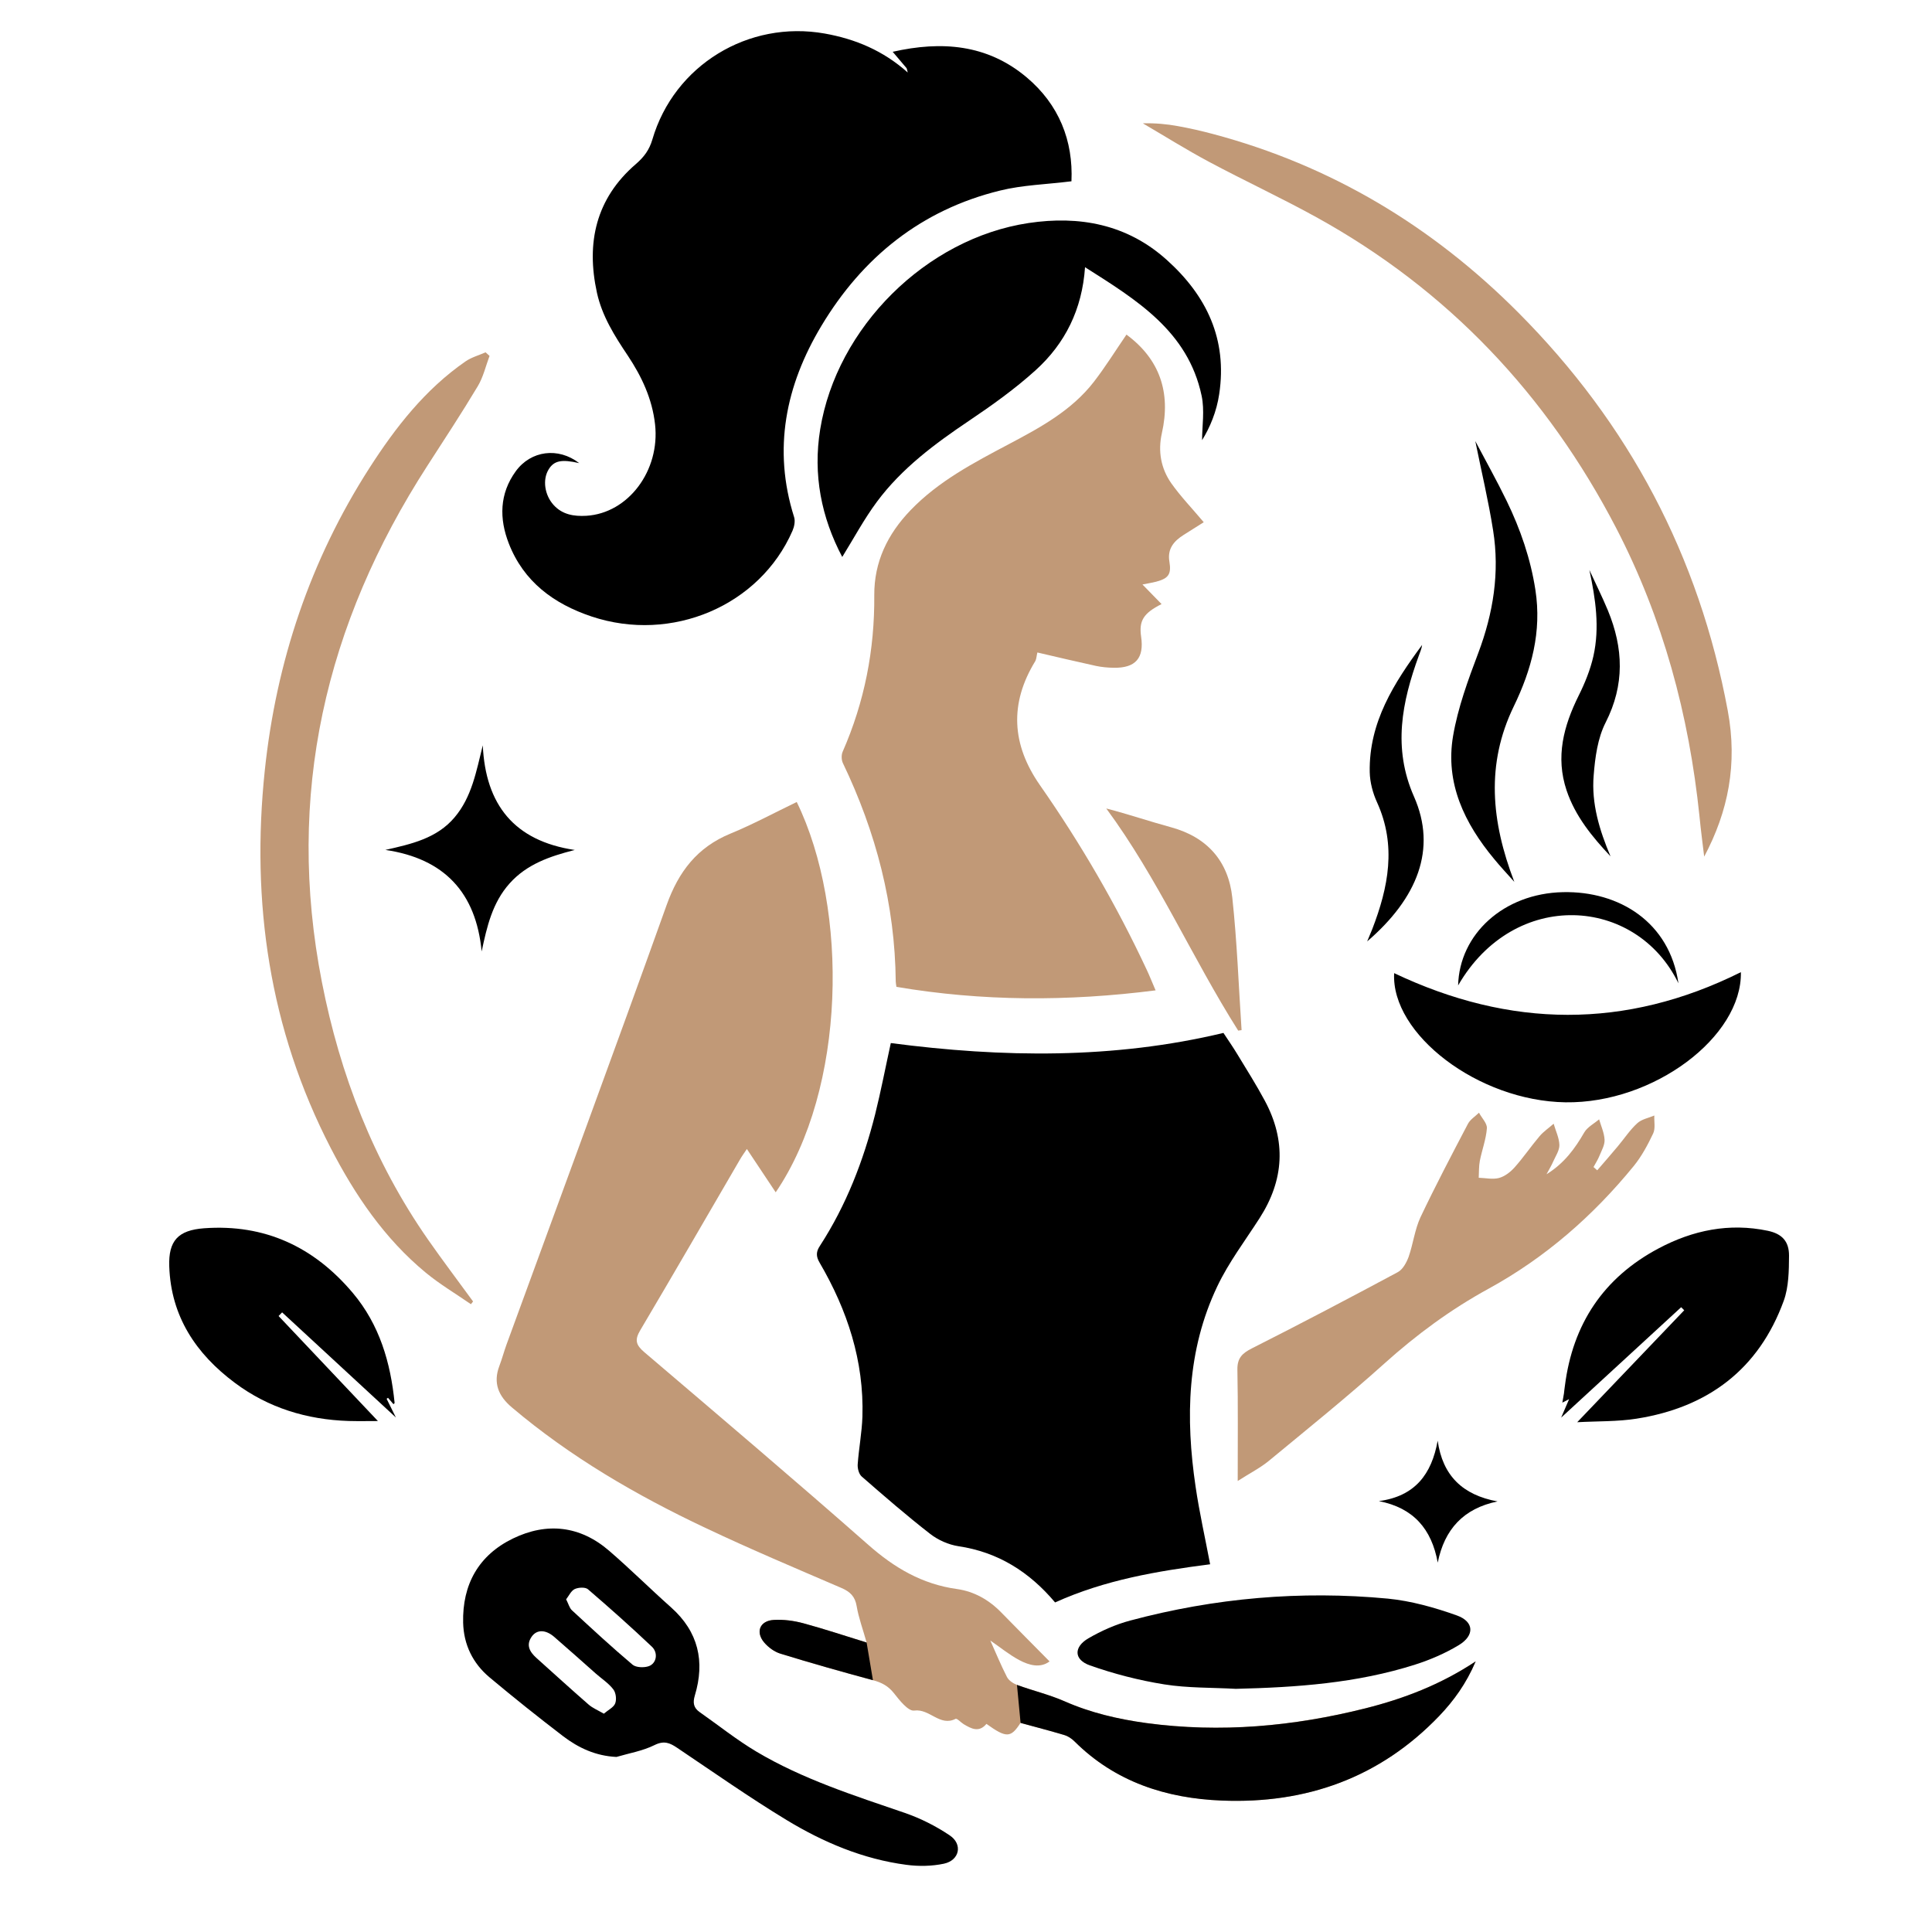
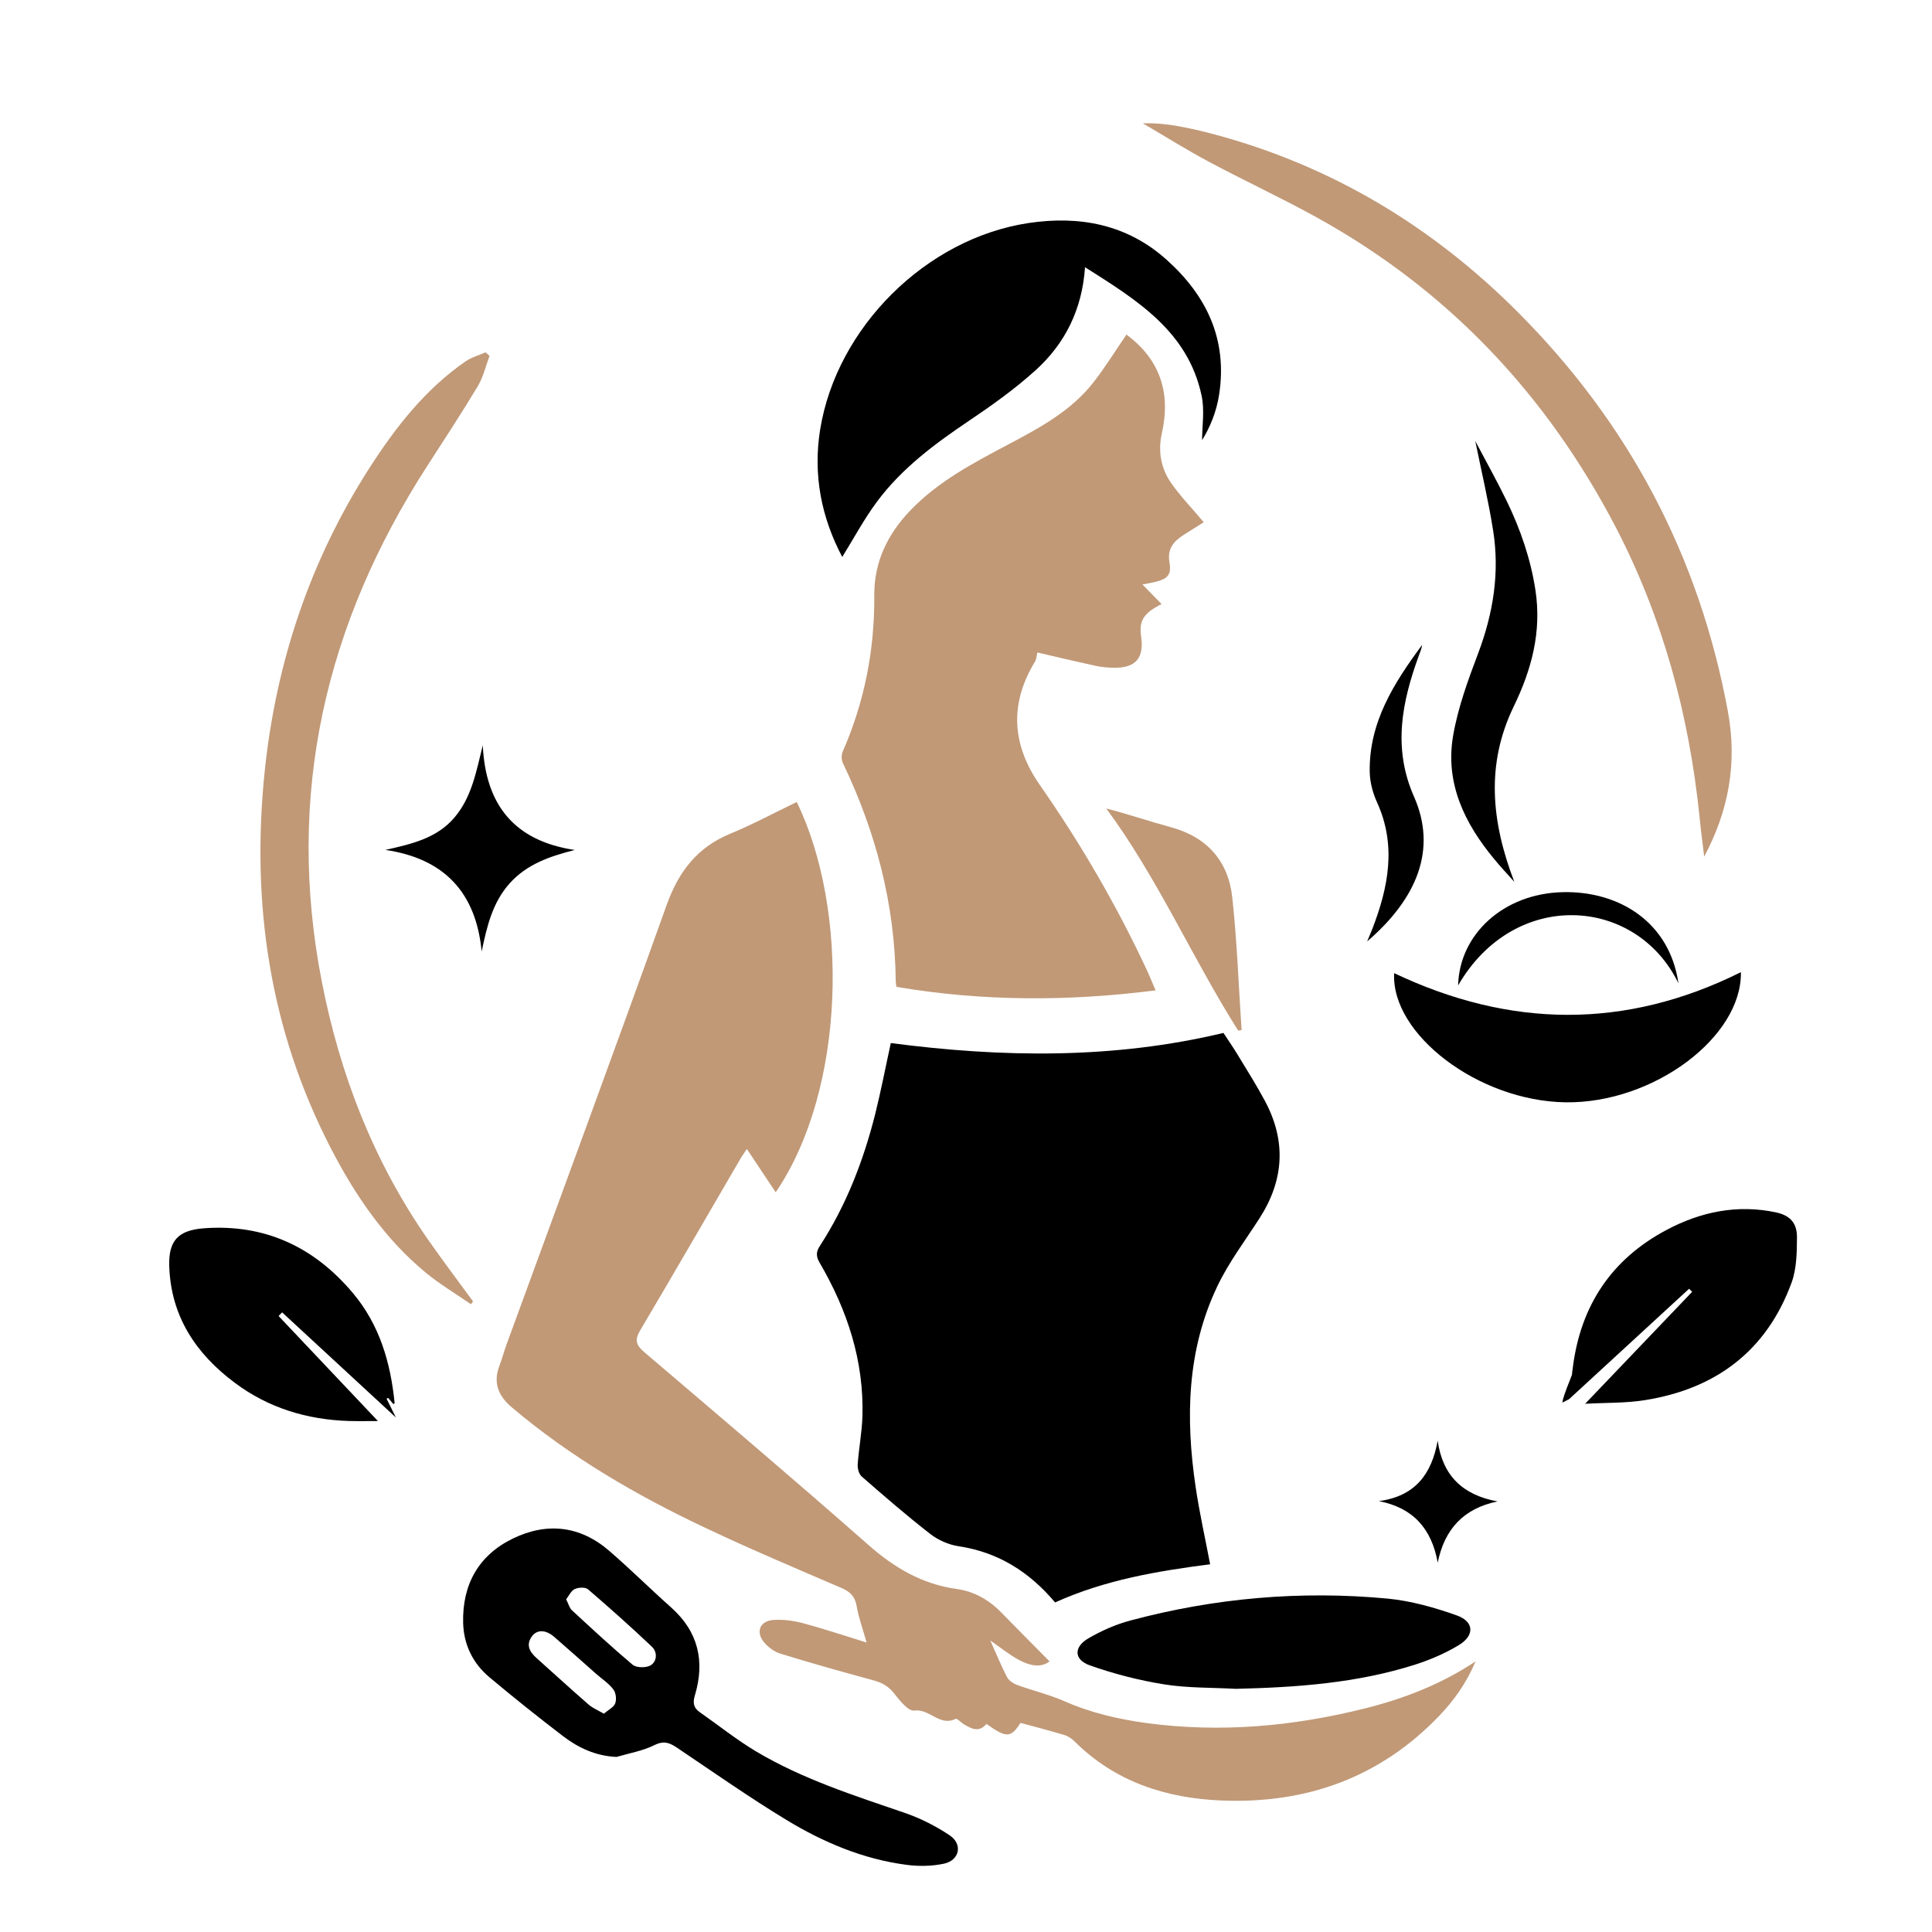
<svg xmlns="http://www.w3.org/2000/svg" version="1.1" id="Calque_1" x="0px" y="0px" width="36px" height="36px" viewBox="0 0 36 36" enable-background="new 0 0 36 36" xml:space="preserve">
  <g>
    <g>
      <path d="M19.66,29.859c0.934-0.422,1.905-0.584,2.889-0.711c-0.094-0.496-0.201-0.969-0.271-1.447    c-0.189-1.277-0.162-2.542,0.404-3.731c0.213-0.448,0.52-0.853,0.789-1.272c0.458-0.713,0.498-1.442,0.097-2.188    c-0.157-0.293-0.336-0.576-0.509-0.861c-0.078-0.129-0.165-0.256-0.262-0.402c-2.046,0.49-4.12,0.461-6.198,0.189    c-0.1,0.455-0.184,0.896-0.293,1.332c-0.219,0.865-0.538,1.691-1.027,2.445c-0.073,0.109-0.077,0.196-0.006,0.316    c0.517,0.885,0.829,1.832,0.797,2.869c-0.01,0.296-0.067,0.592-0.088,0.889c-0.005,0.074,0.022,0.18,0.075,0.226    c0.419,0.365,0.839,0.73,1.278,1.071c0.146,0.113,0.34,0.199,0.522,0.227C18.598,28.921,19.181,29.29,19.66,29.859z" />
      <path fill="#C19977" d="M16.148,30.606c-0.408-0.126-0.789-0.253-1.176-0.358c-0.178-0.048-0.37-0.074-0.554-0.063    c-0.26,0.015-0.345,0.225-0.177,0.422c0.077,0.09,0.19,0.173,0.303,0.207c0.571,0.176,1.146,0.338,1.722,0.494    c0.162,0.043,0.284,0.107,0.391,0.242c0.104,0.133,0.268,0.34,0.378,0.324c0.288-0.04,0.477,0.305,0.771,0.154    c0.026-0.013,0.097,0.066,0.15,0.099c0.142,0.085,0.286,0.162,0.425-0.005c0.371,0.266,0.454,0.264,0.635-0.019    c0.269,0.074,0.545,0.145,0.815,0.226c0.071,0.021,0.14,0.068,0.193,0.121c0.758,0.754,1.707,1.059,2.743,1.1    c1.573,0.063,2.946-0.425,4.051-1.578c0.272-0.285,0.503-0.604,0.678-1.015c-0.657,0.435-1.341,0.695-2.056,0.875    c-1.342,0.337-2.701,0.46-4.08,0.274c-0.523-0.072-1.035-0.19-1.525-0.406c-0.285-0.125-0.593-0.198-0.886-0.305    c-0.071-0.027-0.152-0.082-0.185-0.145c-0.114-0.222-0.208-0.453-0.311-0.681c0.182,0.124,0.35,0.263,0.537,0.363    c0.188,0.101,0.396,0.155,0.567,0.026c-0.307-0.312-0.603-0.607-0.895-0.907c-0.229-0.237-0.508-0.397-0.832-0.442    c-0.647-0.09-1.165-0.395-1.649-0.822c-1.378-1.213-2.778-2.401-4.176-3.592c-0.156-0.133-0.182-0.227-0.076-0.406    c0.627-1.059,1.242-2.123,1.861-3.186c0.035-0.061,0.075-0.115,0.127-0.193c0.185,0.277,0.36,0.541,0.537,0.807    c1.312-1.928,1.367-5.275,0.392-7.273c-0.411,0.198-0.813,0.415-1.235,0.589c-0.619,0.254-0.966,0.708-1.189,1.33    c-0.979,2.737-1.988,5.463-2.985,8.194c-0.047,0.131-0.083,0.266-0.132,0.395c-0.121,0.319-0.016,0.563,0.233,0.773    c1.092,0.924,2.317,1.636,3.604,2.244c0.836,0.396,1.688,0.755,2.538,1.121c0.162,0.07,0.253,0.158,0.283,0.34    C16,30.148,16.079,30.359,16.148,30.606z" />
-       <path d="M10.793,8.63c-0.391-0.303-0.901-0.234-1.181,0.149C9.305,9.2,9.301,9.665,9.481,10.127    c0.277,0.711,0.836,1.124,1.541,1.36c1.495,0.5,3.137-0.2,3.745-1.597c0.033-0.076,0.054-0.18,0.03-0.255    c-0.401-1.267-0.156-2.453,0.505-3.557c0.766-1.28,1.862-2.167,3.332-2.527c0.421-0.104,0.865-0.115,1.331-0.173    c0.034-0.753-0.229-1.429-0.84-1.941c-0.731-0.612-1.58-0.678-2.491-0.472c0.097,0.113,0.177,0.207,0.256,0.302    c0.011,0.014,0.011,0.036,0.024,0.084c-0.457-0.408-0.975-0.624-1.546-0.726c-1.422-0.253-2.807,0.59-3.212,1.974    c-0.058,0.196-0.155,0.326-0.31,0.46c-0.743,0.641-0.927,1.465-0.723,2.396c0.096,0.436,0.33,0.806,0.574,1.17    c0.261,0.392,0.456,0.807,0.509,1.283c0.096,0.859-0.498,1.656-1.281,1.703c-0.229,0.013-0.446-0.02-0.611-0.203    c-0.167-0.186-0.207-0.468-0.093-0.658C10.32,8.585,10.46,8.552,10.793,8.63z" />
      <path fill="#C19977" d="M19.33,12.158c0.357,0.083,0.723,0.17,1.09,0.25c0.107,0.023,0.221,0.033,0.331,0.035    c0.409,0.007,0.571-0.179,0.512-0.581c-0.043-0.297,0.045-0.436,0.381-0.606c-0.11-0.113-0.223-0.228-0.356-0.365    c0.107-0.021,0.182-0.033,0.256-0.052c0.232-0.062,0.285-0.141,0.246-0.375c-0.04-0.236,0.082-0.381,0.266-0.497    c0.137-0.085,0.272-0.172,0.374-0.236c-0.221-0.263-0.431-0.48-0.604-0.725c-0.194-0.277-0.252-0.597-0.176-0.935    c0.172-0.761-0.043-1.381-0.66-1.836c-0.203,0.297-0.392,0.601-0.609,0.882c-0.416,0.536-1.002,0.852-1.586,1.161    c-0.653,0.346-1.305,0.686-1.827,1.228c-0.43,0.446-0.681,0.966-0.677,1.585c0.008,1.015-0.181,1.986-0.589,2.916    c-0.026,0.059-0.024,0.151,0.003,0.21c0.619,1.289,0.972,2.64,0.986,4.073c0,0.027,0.007,0.054,0.013,0.099    c1.597,0.27,3.192,0.274,4.829,0.065c-0.063-0.145-0.109-0.264-0.164-0.381c-0.563-1.205-1.229-2.351-1.99-3.441    c-0.529-0.758-0.572-1.524-0.086-2.316C19.314,12.274,19.314,12.22,19.33,12.158z" />
      <path d="M15.694,10.378c0.214-0.345,0.407-0.707,0.648-1.031c0.462-0.621,1.076-1.077,1.715-1.507    c0.431-0.29,0.858-0.595,1.242-0.943c0.547-0.496,0.865-1.129,0.919-1.918c0.965,0.612,1.917,1.193,2.172,2.393    c0.059,0.275,0.009,0.573,0.009,0.83c0.146-0.235,0.271-0.532,0.319-0.858c0.154-1.021-0.233-1.834-0.979-2.503    c-0.739-0.664-1.628-0.827-2.574-0.685c-1.911,0.288-3.574,1.947-3.882,3.844C15.146,8.844,15.304,9.64,15.694,10.378z" />
      <path d="M11.487,32.738c0.238-0.07,0.49-0.112,0.709-0.221c0.178-0.088,0.285-0.042,0.425,0.053    c0.674,0.453,1.341,0.922,2.035,1.343c0.686,0.416,1.426,0.729,2.232,0.835c0.229,0.031,0.476,0.027,0.701-0.021    c0.292-0.063,0.354-0.363,0.107-0.528c-0.256-0.172-0.541-0.316-0.833-0.417c-0.947-0.325-1.904-0.629-2.77-1.144    c-0.369-0.22-0.706-0.49-1.058-0.737c-0.111-0.079-0.128-0.172-0.088-0.307c0.192-0.635,0.067-1.189-0.443-1.643    c-0.389-0.346-0.76-0.715-1.154-1.055c-0.541-0.467-1.16-0.534-1.79-0.229c-0.642,0.311-0.947,0.858-0.93,1.57    c0.01,0.408,0.18,0.758,0.494,1.02c0.448,0.375,0.904,0.739,1.368,1.094C10.778,32.569,11.1,32.72,11.487,32.738z M11.252,31.932    c-0.111-0.064-0.208-0.104-0.283-0.169c-0.329-0.286-0.651-0.581-0.976-0.872c-0.125-0.113-0.196-0.241-0.083-0.398    c0.096-0.133,0.259-0.129,0.418,0.009c0.262,0.226,0.52,0.458,0.779,0.687c0.11,0.096,0.236,0.178,0.322,0.291    c0.048,0.063,0.063,0.187,0.034,0.261C11.435,31.814,11.333,31.862,11.252,31.932z M10.549,29.801    c0.052-0.066,0.092-0.159,0.16-0.191c0.069-0.032,0.196-0.039,0.246,0.003c0.405,0.348,0.804,0.703,1.191,1.07    c0.123,0.116,0.088,0.312-0.057,0.364c-0.088,0.031-0.236,0.026-0.301-0.027c-0.387-0.326-0.759-0.671-1.13-1.014    C10.611,29.963,10.594,29.888,10.549,29.801z" />
      <path fill="#C19977" d="M9.048,6.565c-0.126,0.056-0.264,0.093-0.375,0.17C7.921,7.256,7.37,7.963,6.884,8.72    c-1.104,1.72-1.737,3.613-1.95,5.636c-0.258,2.456,0.084,4.819,1.228,7.035c0.452,0.876,1.002,1.688,1.771,2.323    c0.263,0.217,0.56,0.393,0.842,0.588c0.014-0.018,0.027-0.035,0.04-0.051c-0.28-0.385-0.568-0.764-0.84-1.154    c-1.012-1.453-1.639-3.069-1.977-4.798c-0.68-3.478,0.06-6.67,1.968-9.624c0.316-0.49,0.637-0.978,0.937-1.479    c0.102-0.17,0.148-0.375,0.219-0.564C9.098,6.61,9.073,6.588,9.048,6.565z" />
-       <path fill="#C19977" d="M23.063,27.596c0.234-0.15,0.422-0.245,0.58-0.375c0.724-0.598,1.455-1.186,2.152-1.813    c0.599-0.538,1.235-1.008,1.943-1.395c1.055-0.578,1.948-1.358,2.707-2.289c0.146-0.18,0.26-0.394,0.36-0.605    c0.044-0.094,0.015-0.221,0.021-0.333c-0.107,0.046-0.236,0.068-0.318,0.144c-0.137,0.125-0.241,0.285-0.361,0.428    c-0.127,0.152-0.257,0.301-0.385,0.449c-0.023-0.021-0.045-0.041-0.069-0.061c0.038-0.071,0.083-0.139,0.112-0.213    c0.039-0.096,0.098-0.196,0.094-0.293c-0.006-0.129-0.064-0.255-0.102-0.383C29.703,20.938,29.58,21,29.521,21.1    c-0.173,0.299-0.368,0.572-0.704,0.781c0.055-0.102,0.095-0.168,0.125-0.238c0.045-0.102,0.117-0.206,0.115-0.308    c-0.004-0.132-0.069-0.263-0.107-0.396c-0.088,0.078-0.188,0.145-0.262,0.232c-0.161,0.19-0.301,0.397-0.467,0.583    c-0.076,0.085-0.182,0.167-0.289,0.196c-0.117,0.031-0.252,0-0.378-0.004c0.006-0.106,0.001-0.215,0.021-0.317    c0.04-0.202,0.116-0.401,0.131-0.604c0.007-0.093-0.096-0.193-0.147-0.291c-0.07,0.068-0.162,0.125-0.205,0.205    c-0.303,0.578-0.607,1.156-0.886,1.744c-0.106,0.229-0.136,0.495-0.22,0.736c-0.039,0.106-0.109,0.236-0.201,0.285    c-0.9,0.483-1.805,0.959-2.716,1.419c-0.183,0.092-0.277,0.181-0.274,0.397C23.07,26.191,23.063,26.861,23.063,27.596z" />
      <path fill="#C19977" d="M31.755,15.962c0.449-0.843,0.624-1.728,0.44-2.716c-0.535-2.883-1.84-5.349-3.903-7.421    c-1.603-1.609-3.488-2.743-5.693-3.329c-0.214-0.057-0.433-0.107-0.651-0.146c-0.211-0.039-0.425-0.058-0.653-0.052    c0.409,0.239,0.812,0.492,1.229,0.715c0.662,0.354,1.344,0.67,2.002,1.033c2.459,1.357,4.301,3.313,5.59,5.795    c0.873,1.686,1.356,3.483,1.551,5.365C31.692,15.466,31.727,15.727,31.755,15.962z" />
-       <path d="M29.112,26.136c0.055-0.028,0.083-0.042,0.126-0.065c-0.053,0.124-0.102,0.234-0.148,0.344    c0.746-0.688,1.49-1.372,2.236-2.057c0.018,0.019,0.037,0.037,0.057,0.057c-0.654,0.684-1.307,1.367-1.994,2.086    c0.385-0.021,0.75-0.01,1.105-0.066c1.33-0.209,2.279-0.92,2.744-2.198c0.093-0.258,0.096-0.558,0.098-0.839    c0.001-0.268-0.131-0.408-0.395-0.464c-0.719-0.151-1.398-0.011-2.037,0.329c-1.026,0.545-1.598,1.41-1.744,2.557    c-0.008,0.049-0.012,0.097-0.018,0.145C29.135,26.011,29.125,26.058,29.112,26.136z" />
+       <path d="M29.112,26.136c0.055-0.028,0.083-0.042,0.126-0.065c0.746-0.688,1.49-1.372,2.236-2.057c0.018,0.019,0.037,0.037,0.057,0.057c-0.654,0.684-1.307,1.367-1.994,2.086    c0.385-0.021,0.75-0.01,1.105-0.066c1.33-0.209,2.279-0.92,2.744-2.198c0.093-0.258,0.096-0.558,0.098-0.839    c0.001-0.268-0.131-0.408-0.395-0.464c-0.719-0.151-1.398-0.011-2.037,0.329c-1.026,0.545-1.598,1.41-1.744,2.557    c-0.008,0.049-0.012,0.097-0.018,0.145C29.135,26.011,29.125,26.058,29.112,26.136z" />
      <path d="M7.042,26.479c-0.597-0.631-1.224-1.295-1.851-1.957c0.022-0.023,0.044-0.045,0.066-0.068    c0.703,0.648,1.406,1.299,2.12,1.959c-0.06-0.121-0.116-0.234-0.173-0.349c0.008-0.006,0.017-0.012,0.026-0.018    c0.033,0.039,0.067,0.079,0.102,0.119c0.007-0.009,0.021-0.017,0.021-0.024c-0.075-0.752-0.281-1.458-0.779-2.049    c-0.723-0.858-1.64-1.288-2.772-1.205c-0.484,0.036-0.665,0.233-0.648,0.71c0.031,0.931,0.498,1.63,1.222,2.17    C5,26.234,5.718,26.453,6.497,26.478C6.69,26.483,6.885,26.479,7.042,26.479z" />
      <path d="M23.027,31.469c1.131-0.027,2.255-0.105,3.34-0.451c0.283-0.09,0.563-0.211,0.815-0.363    c0.298-0.18,0.288-0.437-0.034-0.553c-0.414-0.148-0.852-0.271-1.287-0.314c-1.621-0.153-3.225-0.013-4.799,0.408    c-0.272,0.072-0.539,0.191-0.782,0.332c-0.276,0.162-0.271,0.398,0.028,0.504c0.448,0.158,0.916,0.279,1.386,0.354    C22.132,31.456,22.582,31.444,23.027,31.469z" />
      <path d="M32.439,18.115c-2.15,1.071-4.303,1.043-6.461,0.018c-0.061,1.135,1.566,2.383,3.193,2.407    C30.812,20.563,32.462,19.32,32.439,18.115z" />
      <path d="M28.217,16.432c-0.434-1.13-0.529-2.197-0.012-3.266c0.334-0.687,0.525-1.398,0.405-2.173    c-0.09-0.583-0.279-1.13-0.534-1.656c-0.184-0.379-0.391-0.748-0.586-1.118c0.113,0.559,0.244,1.108,0.332,1.665    c0.125,0.784,0.003,1.541-0.277,2.285c-0.19,0.502-0.379,1.018-0.469,1.544c-0.15,0.88,0.213,1.629,0.766,2.294    C27.951,16.14,28.068,16.266,28.217,16.432z" />
      <path fill="#C19977" d="M23.135,19.195c-0.055-0.824-0.084-1.65-0.173-2.47c-0.073-0.676-0.464-1.125-1.141-1.31    c-0.401-0.109-0.796-0.244-1.207-0.35c0.961,1.302,1.6,2.785,2.458,4.139C23.094,19.202,23.113,19.199,23.135,19.195z" />
      <path d="M8.975,17.729c0.098-0.464,0.2-0.909,0.52-1.267c0.319-0.357,0.745-0.505,1.215-0.624    c-1.131-0.169-1.663-0.846-1.714-1.95c-0.121,0.482-0.203,0.962-0.526,1.343c-0.331,0.391-0.802,0.496-1.289,0.606    C8.278,15.998,8.87,16.631,8.975,17.729z" />
      <path d="M25.475,17.542c0.938-0.807,1.305-1.722,0.872-2.7c-0.399-0.905-0.224-1.763,0.092-2.629    c0.023-0.064,0.051-0.126,0.06-0.196c-0.523,0.708-0.994,1.443-0.976,2.371c0.004,0.189,0.057,0.389,0.136,0.562    c0.367,0.807,0.211,1.585-0.089,2.363C25.543,17.381,25.514,17.449,25.475,17.542z" />
-       <path d="M29.616,10.621c0.116,0.542,0.194,1.071,0.075,1.604c-0.057,0.253-0.158,0.503-0.275,0.737    c-0.281,0.567-0.434,1.141-0.225,1.766c0.162,0.483,0.477,0.864,0.819,1.229c-0.206-0.485-0.359-0.985-0.314-1.511    c0.026-0.333,0.074-0.691,0.222-0.982c0.359-0.704,0.332-1.388,0.043-2.089C29.855,11.12,29.731,10.872,29.616,10.621z" />
      <path d="M31.275,18.322c-0.164-1.138-1.102-1.721-2.152-1.698c-1.107,0.024-1.93,0.786-1.953,1.738    C28.219,16.547,30.488,16.7,31.275,18.322z" />
      <path d="M26.789,26.845c-0.112,0.625-0.422,1.036-1.096,1.126c0.643,0.125,0.984,0.519,1.097,1.146    c0.125-0.619,0.478-1.009,1.114-1.14C27.254,27.857,26.881,27.498,26.789,26.845z" />
    </g>
  </g>
-   <path d="M19.017,32.104c0.269,0.074,0.545,0.145,0.815,0.226c0.071,0.021,0.14,0.068,0.193,0.121c0.758,0.754,1.707,1.059,2.743,1.1  c1.573,0.063,2.946-0.425,4.051-1.578c0.272-0.285,0.503-0.604,0.678-1.015c-0.657,0.435-1.341,0.695-2.056,0.875  c-1.342,0.337-2.701,0.46-4.08,0.274c-0.523-0.072-1.035-0.19-1.525-0.406c-0.285-0.125-0.593-0.198-0.886-0.305" />
  <path d="M17.957,32.128" />
-   <path d="M16.148,30.606c-0.408-0.126-0.789-0.253-1.176-0.358c-0.178-0.048-0.37-0.074-0.554-0.063  c-0.26,0.015-0.345,0.225-0.177,0.422c0.077,0.09,0.19,0.173,0.303,0.207c0.571,0.176,1.146,0.338,1.722,0.494" />
</svg>